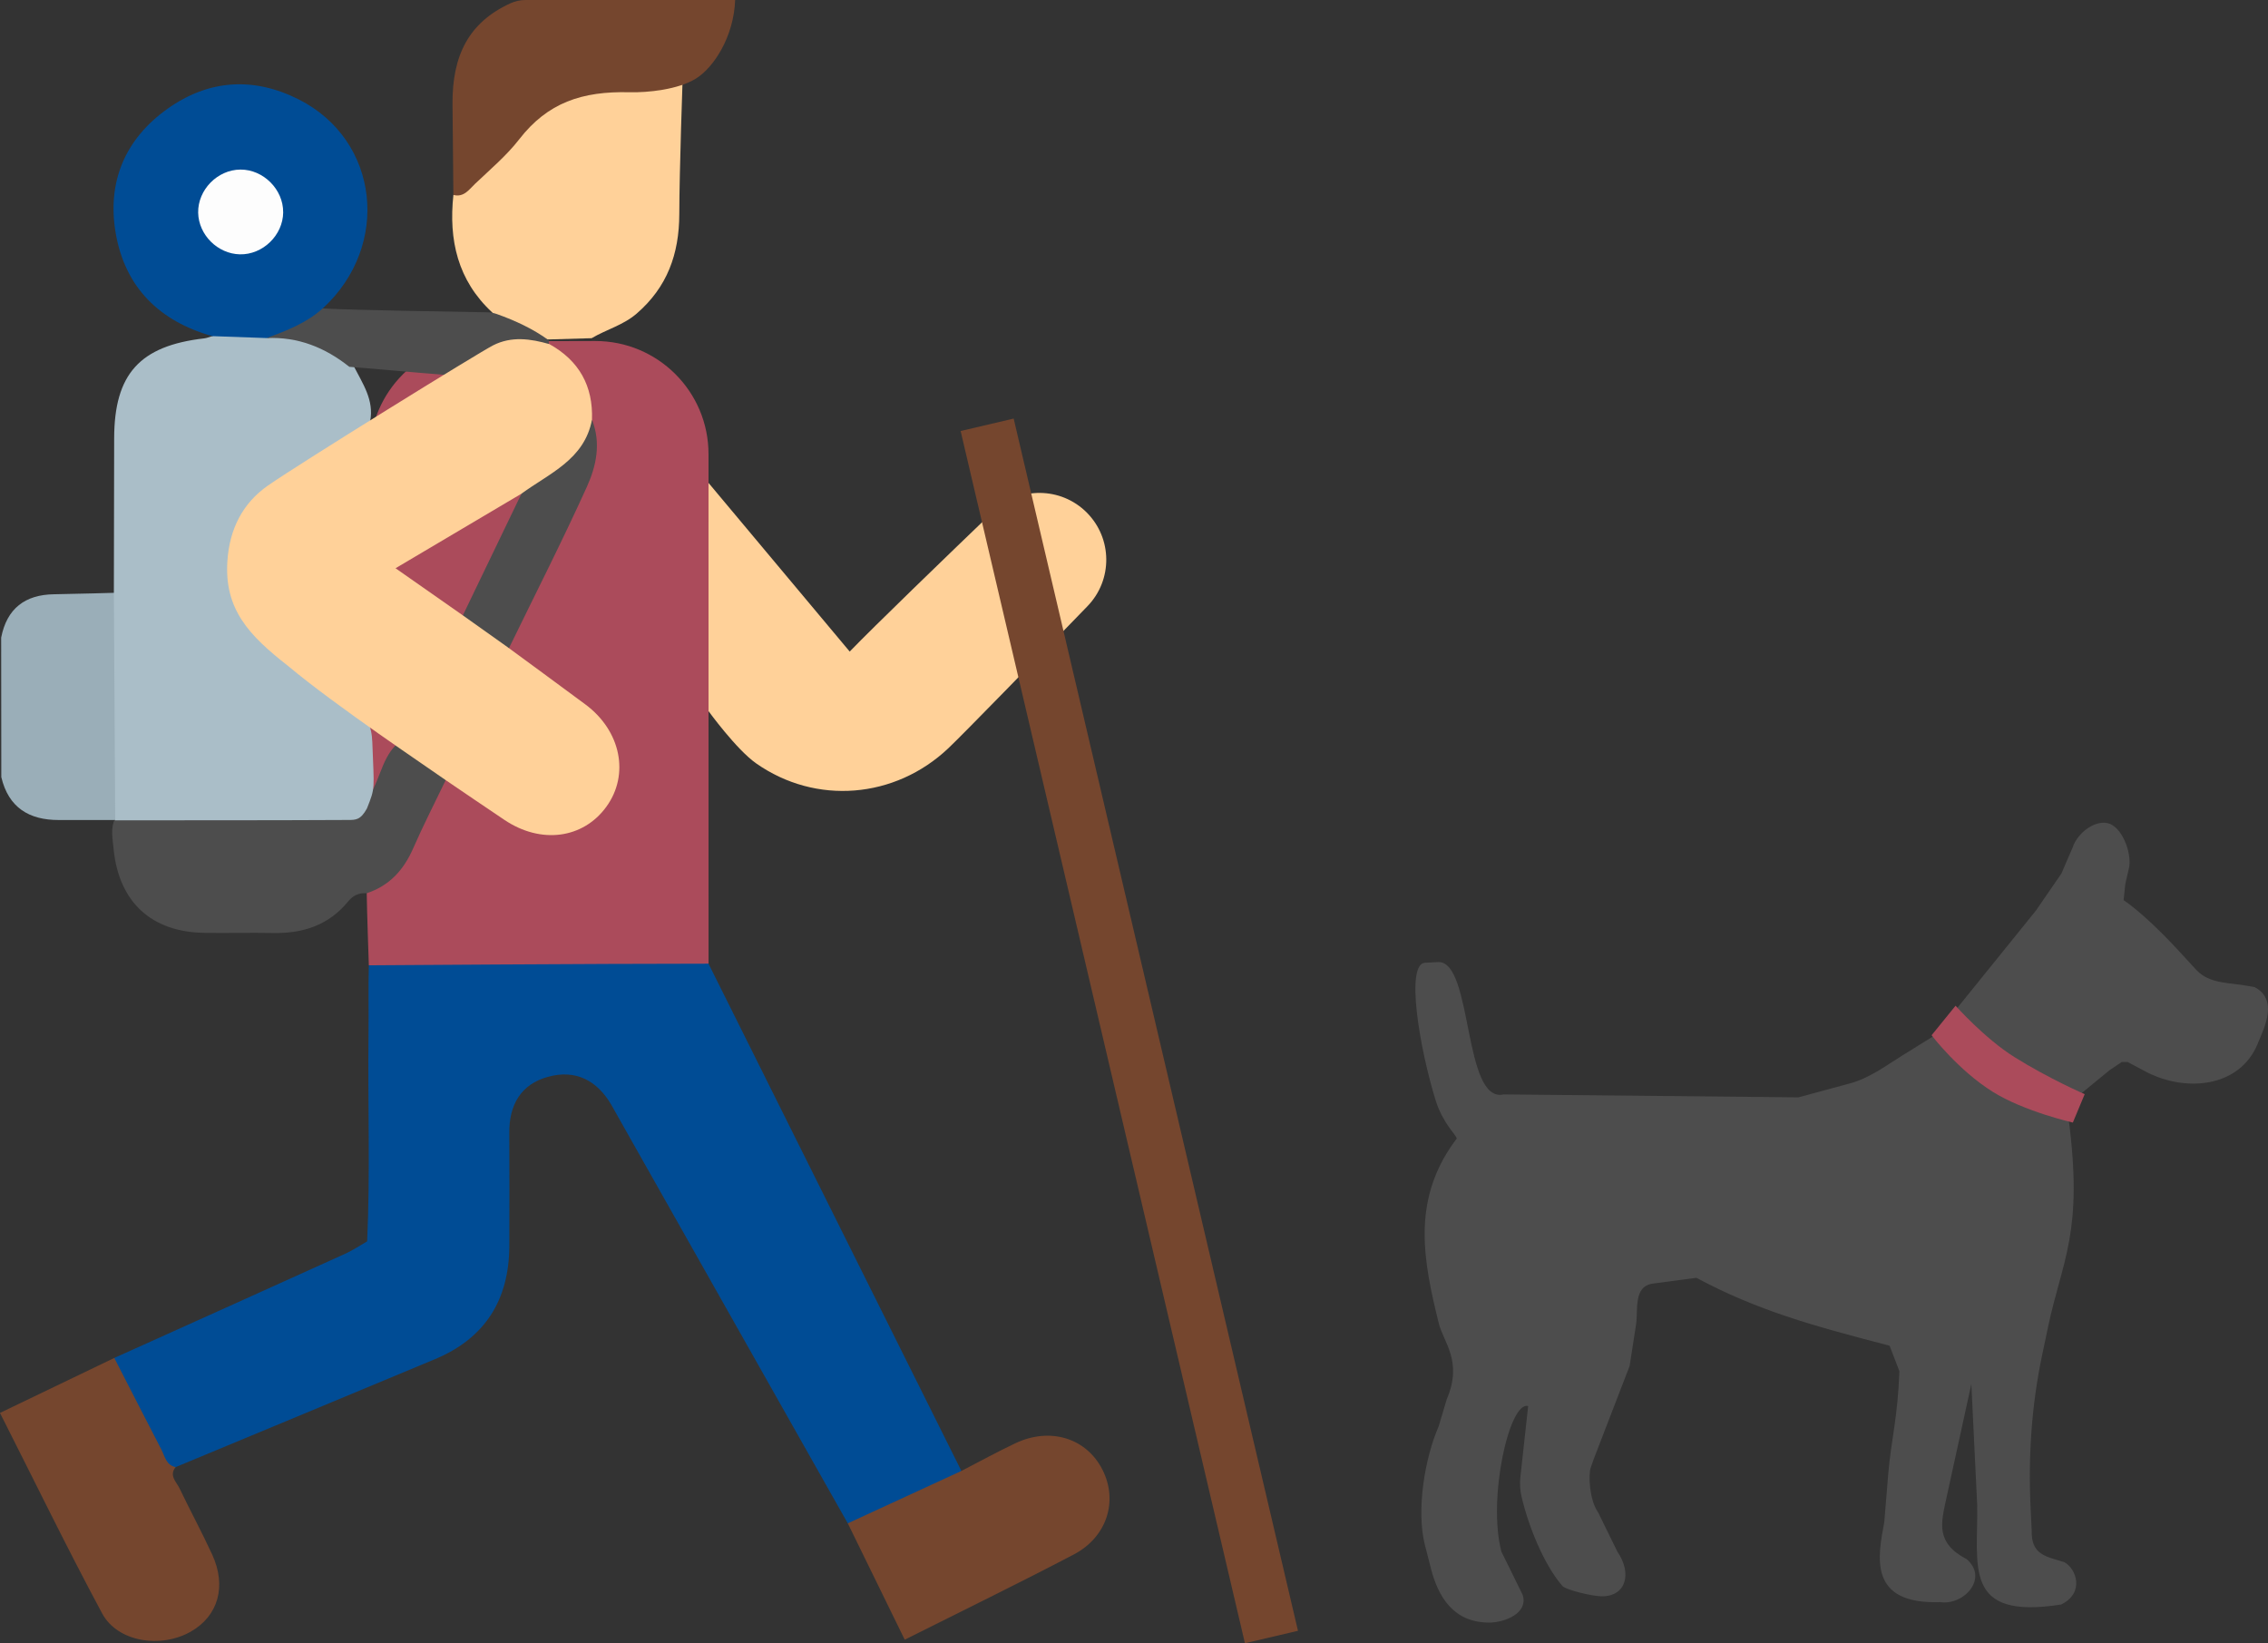
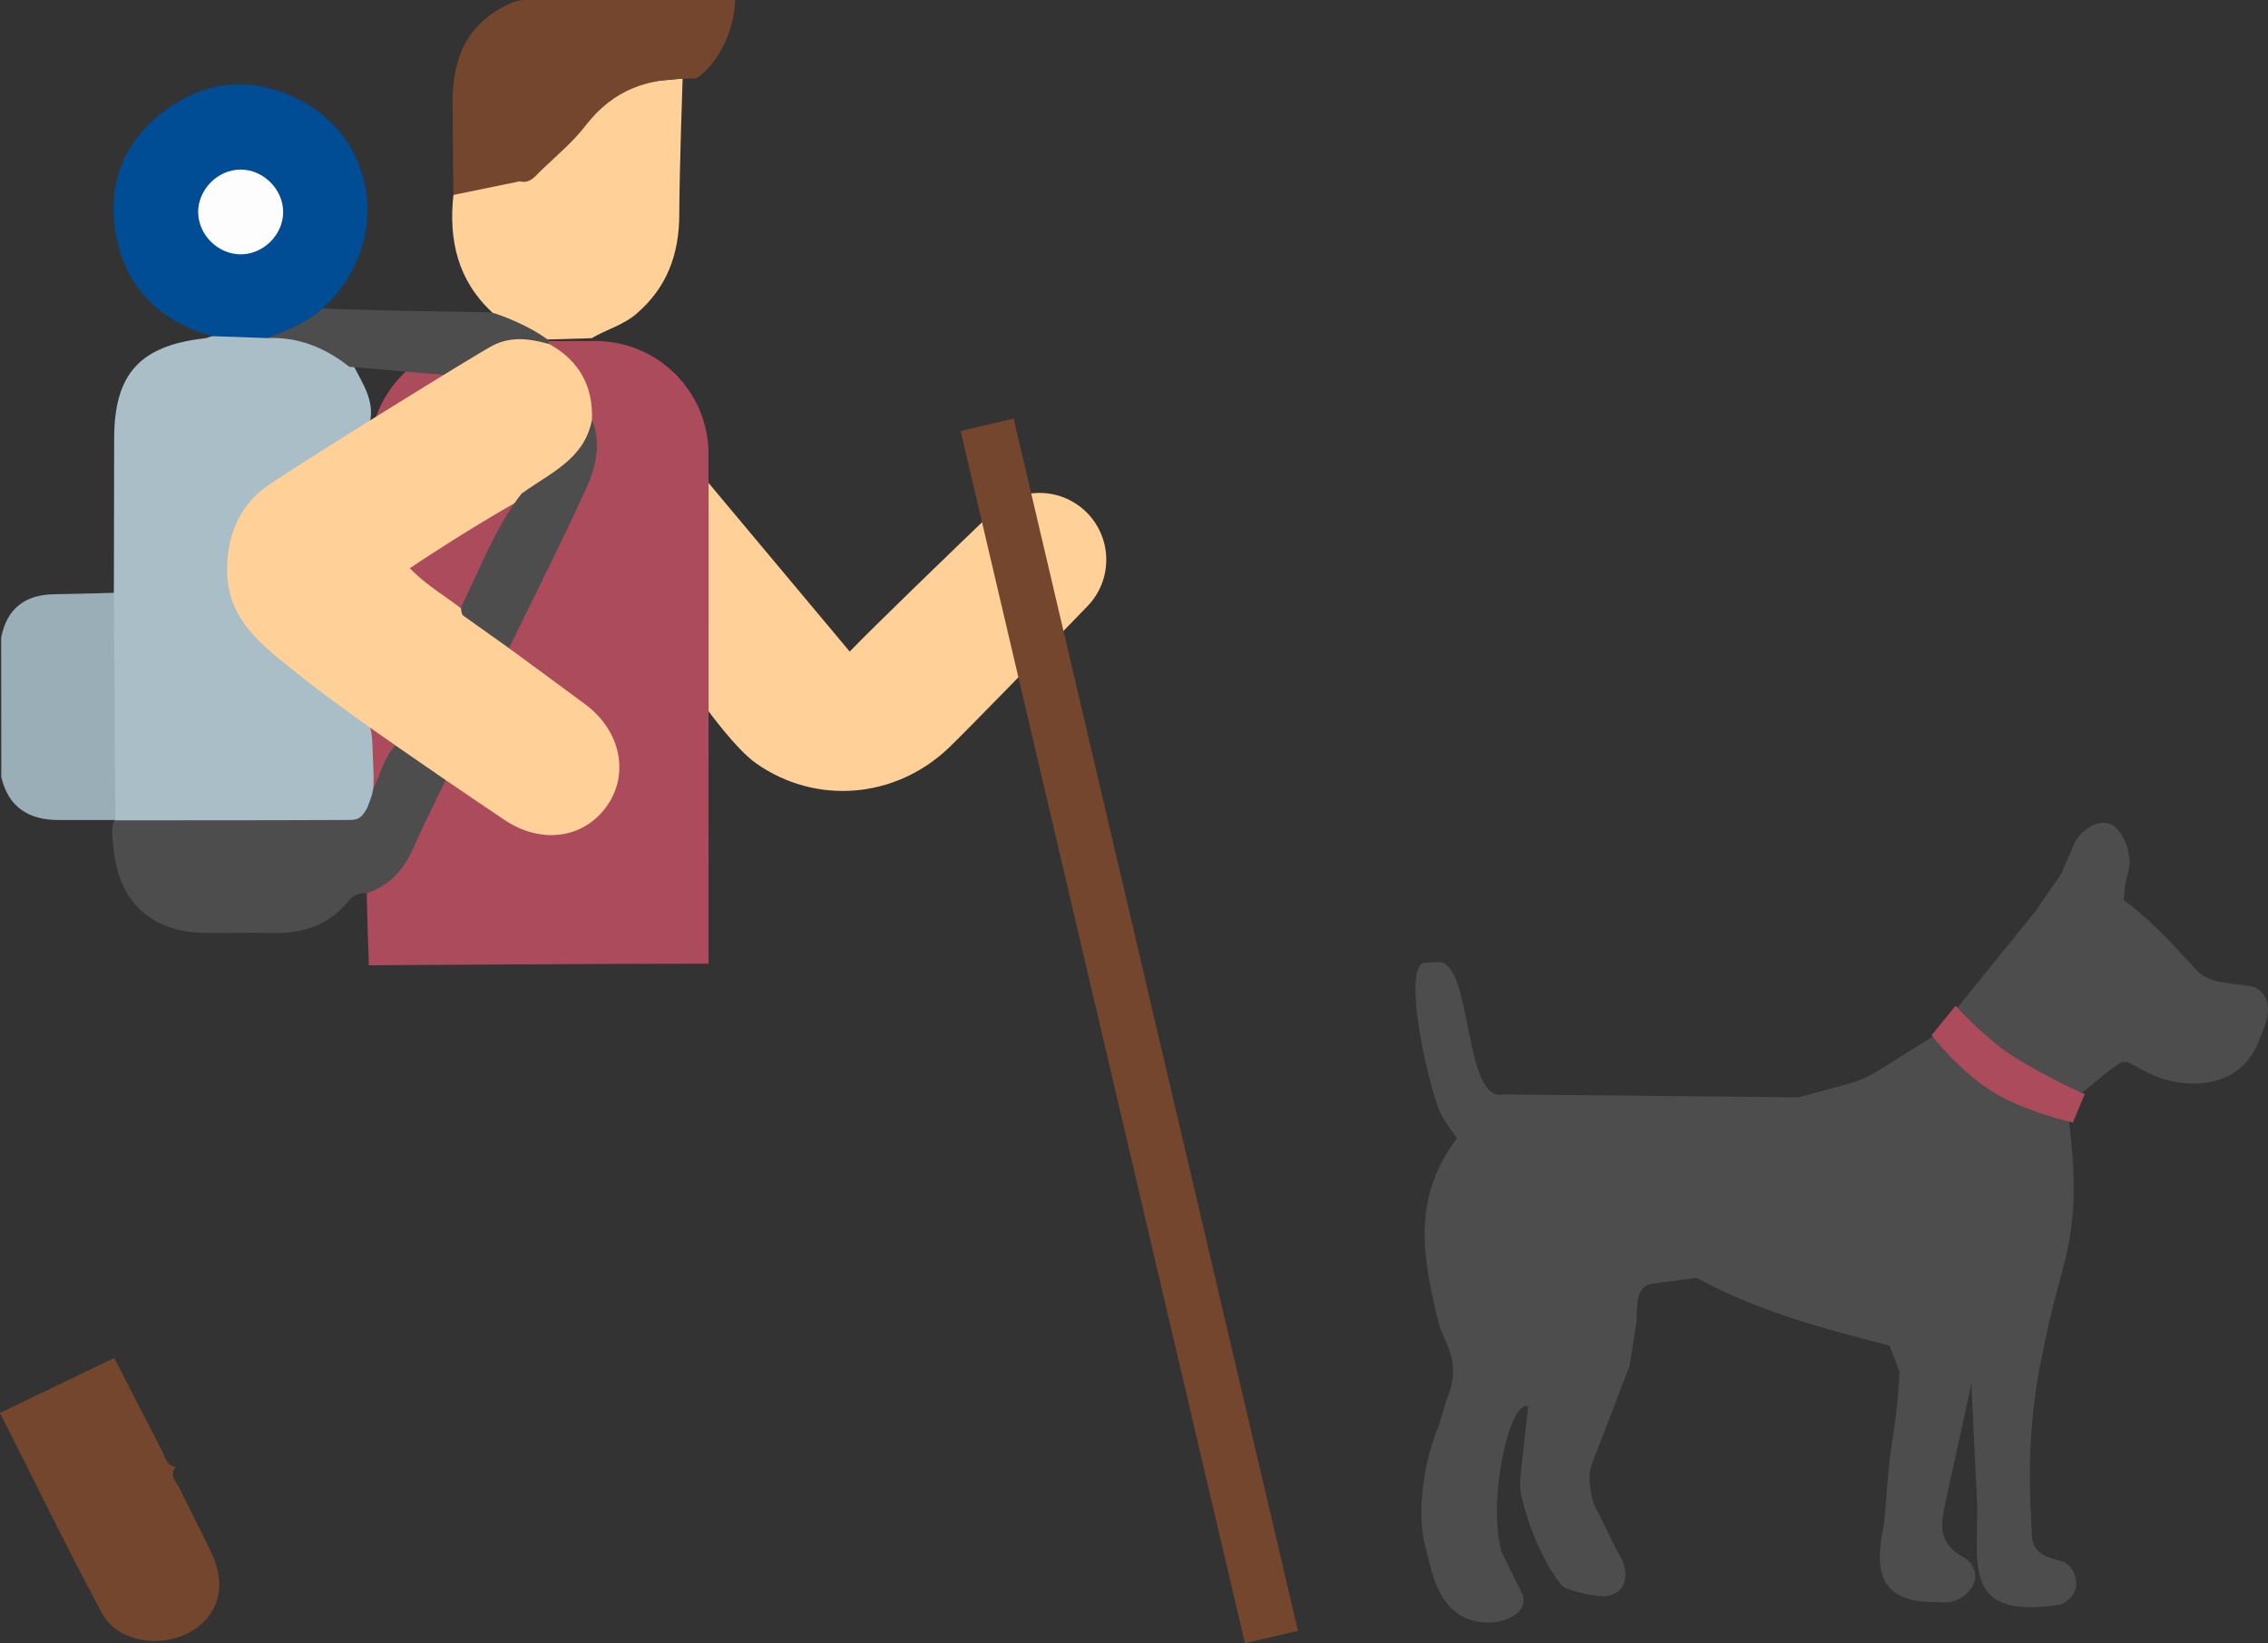
<svg xmlns="http://www.w3.org/2000/svg" id="a" viewBox="0 0 835.16 605.08">
  <rect x="0" y="0" width="835.16" height="605.08" fill="#333333" stroke="none" />
  <defs>
    <style>.b{fill:#004c95;}.c,.d{fill:#ab4b5b;}.e{fill:#9aaeb8;}.f,.g{fill:#4d4d4d;}.h{fill:#75462e;}.i{fill:#fdfdfd;}.d,.g{fill-rule:evenodd;}.j{fill:#aabec8;}.k{fill:#ffd199;}</style>
  </defs>
  <g>
    <path class="g" d="M759.04,590.81c-36.52,5.76-30.55-14.1-30.97-36.77l-2.15-44.42-9.38,42.92c-1.71,8.14-3.86,15.61,7.68,21.59,8.13,7.06-1.04,17.1-9.8,15.81-26.74,.87-22.87-16.88-20.56-29.46l1.5-18.18c1.08-12.38,3.43-20.09,4.07-37.4l-3.61-9.38c-28.85-7.48-48.74-13.03-71.15-25l-16.06,2.13c-7.26,1.07-5.31,9.63-6.17,15.18l-2.35,15.15-13.27,34.41-1.04,2.99c-.88,2.37-.66,11.76,2.78,16.65l7.02,14.32c5.56,8.13,3.11,16.6-5.87,16.44-3.91-.07-13.21-2.44-14.38-3.8-6.85-7.93-12.53-22.1-15.04-32.89-.56-2.39-.69-4.85-.42-7.29l2.85-26.05c-6.85-2.12-15.01,34.02-9.85,53.58l7.85,15.96c2.11,6.81-6.78,10.17-12.33,10.17-13.04,0-18.81-9.24-21.59-20.36l-2.12-8.31c-3.23-12.82,.03-32.02,5.1-43.62l2.99-10.01c5.97-13.91-1.29-20.96-2.99-28.01-5.56-22.65-10.05-44.66,5.56-66.45l1.09-1.49c-.45-1.7-4.95-5.32-7.72-13.87-5.99-19.25-11.33-50.85-3.83-50.85l4.9-.24c12.62,0,8.96,52.14,23.94,48.73l108.54,1.08,19.01-5.15c7.06-1.9,13.03-6.39,19.22-10.25l12.37-7.68c14.32,14.32,28.33,23.08,48.83,30.55,5.57,42.5-2.22,51.93-7.57,77.32l-2.16,10.26c-3.82,18.17-5.11,36.98-4.24,55.57l.42,8.76c-.2,8.97,4.89,9.61,11.95,11.74,4.49,2.36,7.68,11.34-1.07,15.61h0Z" />
    <path class="g" d="M781.98,331.44c5.97,4.07,13.46,11.33,19.44,17.73l7.5,8.14c4.9,5.1,12.37,4.47,19.01,5.76l2.33,.42c7.26,3.82,4.95,11.53,2.57,17.3l-1.5,3.62c-6.85,16.47-27.14,17.76-41.47,10.04l-6.39-3.4h-2.16l-4.46,2.99-10.79,8.86c-17.4-7.62-31.68-16.21-43.46-28.04-.8-.8-1.72-2.1-2.49-2.93l29.61-36.66,9.39-13.66,1.92-4.49,2.15-4.94c1.71-5.52,8.75-10.88,13.91-8.76,4.89,2.15,8.1,11.53,6.81,16.48l-1.28,5.56-.63,5.98h0Z" />
    <path class="d" d="M711.28,381.2s9.73,12.83,22.51,20.82c11.66,7.29,29.51,11.33,29.51,11.33l4.36-10.45s-13.1-5.67-25.88-13.66c-10.92-6.83-21.67-18.91-21.67-18.91l-8.83,10.88Z" />
  </g>
  <g>
-     <path class="b" d="M42.09,500.03c28.34-12.77,56.69-25.53,85.01-38.36,2.81-1.27,5.41-3.03,8.1-4.57,1.17-25.53,.19-51.08,.5-76.62,.1-8.48-.12-16.98,.12-25.03,3.26-3.67,7.12-3.44,10.78-3.45,34.61-.12,69.23-.1,103.84-.02,3.7,0,7.54-.14,10.46,2.87,31.04,62.26,62.08,124.52,93.12,186.78-11.62,8.78-25.15,13.92-38.16,20.05-1.22,.58-2.58,.15-3.68-.75-27.69-49.01-55.38-98.02-83.08-147.03-1.31-2.31-2.58-4.64-3.91-6.94-5.3-9.17-13.28-13.28-23.49-10.43-9.94,2.78-14.23,10.35-14.16,20.59,.09,13.84,.04,27.69,.01,41.53-.03,19.86-8.82,34.07-27.33,41.81-31.83,13.3-63.7,26.51-95.55,39.76-2.94,1.74-4.6-.28-5.71-2.36-6.1-11.4-12.24-22.79-17.17-34.77-.41-1.01-.18-2.08,.3-3.06Z" />
    <path class="k" d="M400.16,188.71h0c9.5,9.5,9.63,24.86,.28,34.51-18.24,18.83-45.53,46.91-51.26,52.33-19.62,18.55-48.71,20.99-70.74,5.54-7.3-5.12-17.55-19.26-17.55-19.26l-.34-84.38,.19,.17s33.74,40.33,52.15,62.3c9.13-9.44,35.16-34.58,52.84-51.56,9.66-9.28,24.96-9.12,34.44,.35Z" />
    <rect class="h" x="186.61" y="369.58" width="458.48" height="20.06" transform="translate(141.23 871.15) rotate(-103.2)" />
    <path class="c" d="M260.91,354.85c-41.1,0-125.09,.6-125.09,.6,0,0-.73-20.94-.78-26.53-.02-.19,.69-102.6,1.1-161.92,.16-22.83,18.67-41.26,41.5-41.32l41.51-.11c23.04-.06,41.75,18.59,41.75,41.63,0,65.96,.02,186.94,.02,187.65Z" />
    <path class="k" d="M217.86,124.53l-16.16,.47c-7.84-1.27-14.91-4.11-20.49-9.99-12.69-11.79-16.04-26.66-14.25-43.23,12.11-11.84,24.35-23.55,36.25-35.6,3.47-3.51,6.99-4.87,11.86-4.87,12.13,.01,36.3-2.36,36.3-2.36,0,0-1.18,33.28-1.23,49.9-.04,14.74-4.45,26.87-15.67,36.6-4.94,4.28-11.17,5.87-16.59,9.07Z" />
-     <path class="h" d="M166.95,71.78c-.07-11.17-.24-22.34-.32-33.49-.12-17.76,5.88-29.98,21.29-37.06,1.75-.81,3.67-1.23,5.6-1.23h77.19c-.5,13.63-7.96,24.95-14.48,28.96s-17.61,5.18-24.41,5.01c-17.51-.44-30.15,3.83-40.62,17.32-4.68,6.03-10.67,11.08-16.25,16.38-2.2,2.09-4.12,5.11-7.99,4.11Z" />
+     <path class="h" d="M166.95,71.78c-.07-11.17-.24-22.34-.32-33.49-.12-17.76,5.88-29.98,21.29-37.06,1.75-.81,3.67-1.23,5.6-1.23h77.19c-.5,13.63-7.96,24.95-14.48,28.96c-17.51-.44-30.15,3.83-40.62,17.32-4.68,6.03-10.67,11.08-16.25,16.38-2.2,2.09-4.12,5.11-7.99,4.11Z" />
    <path class="h" d="M42.09,500.03c5.78,11.26,11.52,22.53,17.35,33.76,1.28,2.47,1.72,5.73,5.23,6.42-2.54,3.17,.32,5.47,1.47,7.88,3.89,8.15,8.21,16.1,11.98,24.3,5.39,11.72,2.24,22.62-7.81,28.38-11.1,6.36-27.04,3.85-32.69-6.66-12.92-24.05-24.85-48.62-37.63-73.84,14.49-6.97,28.29-13.6,42.09-20.24Z" />
    <path class="f" d="M164.13,287.25c-4.02,8.38-8.28,16.65-12,25.16-3.48,7.96-8.74,13.74-17.09,16.5-2.82-.19-4.98,.73-6.86,3.04-7.06,8.65-16.5,11.79-27.4,11.6-8.46-.15-16.93,.05-25.39-.05-19.55-.23-31.54-11.24-33.54-30.69-.33-3.86-1.3-7.74,.57-11.49,3.55-2.41,7.63-1.93,11.57-1.94,21.77-.07,43.55,0,65.32-.06,4.2-.01,8.54,.53,12.4-1.7,.94-.81,1.91-1.65,2.76-2.59,5.29-6.04,5.53-14.86,11.29-20.67,8.48,.94,14.62,5.22,18.37,12.9Z" />
-     <path class="h" d="M312.18,560.93c13.95-6.43,27.9-12.87,41.85-19.3,6.59-3.4,13.1-6.98,19.8-10.16,12.86-6.11,26.22-1.97,32.14,9.73,5.81,11.47,1.71,24.75-10.58,31.2-20.21,10.6-40.75,20.58-62.24,31.37-7.08-14.47-14.02-28.65-20.96-42.84Z" />
    <path class="e" d="M.48,286.1c-.02-17.1-.03-34.2-.05-51.31,2.08-10.73,8.82-15.84,19.51-15.97,6.89-.09,23.43-.57,23.43-.57l.98,83.7s-16.87-.02-22.64,0c-11.03,.04-18.6-4.61-21.24-15.84Z" />
    <path class="j" d="M42.43,302.05c-.17-27.84-.33-55.68-.5-83.52,.03-19.05,.07-38.1,.11-57.15,.05-23.66,9.42-34.05,33.13-36.78,1.03-.12,2.03-.55,3.05-.84,6.29-2.88,12.95-.93,19.41-1.51,11.6-.18,22.29,2.35,31.01,10.62,.64,.59,1.18,1.26,1.65,1.99,3.25,6.4,7.56,12.49,6,20.31-1.43,3.43-4.56,5.05-7.47,6.88-8.99,5.68-18.15,11.08-26.91,17.12-20.5,14.13-21.65,43.33-2.13,58.8,9.79,7.76,20.19,14.72,30.42,21.89,4.82,3.38,6.68,7.48,6.9,13.39,.64,17.75,1.18,16.51-1.99,24.47-2.37,4.29-4.16,4.2-7,4.21-28.55,.15-57.11,.11-85.66,.13Z" />
    <path class="b" d="M98.13,124.48c-6.65-.24-13.3-.48-19.93-.71-19.44-5.45-32.09-17.89-35.57-37.77-3.3-18.86,3.34-34.79,19.1-45.98,15.19-10.79,31.73-11.77,48.28-3.41,29.71,15.01,34.01,53.86,8.81,76.98-3.98,9.15-12.7,9.32-20.68,10.9Z" />
    <path class="f" d="M98.13,124.48c7.39-2.69,14.71-5.53,20.68-10.9,12.96,.66,49.49,1.23,60.48,1.41,1.28,.02,2.53,.24,3.73,.67,6.73,2.41,13.19,5.39,19.03,9.61l.05,1.65c-1.04,.77-2.28,1.13-3.47,.86-9.29-2.15-17.1,1.28-24.61,6.21-3.09,2.02-6.34,3.87-10.24,4.03-11.53-.86-23.22-2.04-35.15-2.95-8.92-7.11-18.92-11.13-30.51-10.58Z" />
    <path class="k" d="M181.58,127.16c6.78-3.44,13.78-2.44,20.75-.44,10.92,6.09,16.11,15.39,15.66,27.85,1.28,10.34-6.03,15.54-12.83,20.79-3.71,2.87-7.94,5.1-11.85,7.73-14.16,7.98-27.97,16.54-42.41,26.14,6.49,6.67,13.9,10.69,20.31,15.92,5.47,4.43,12.37,7.13,16.21,13.51,9.39,6.91,18.79,13.79,28.15,20.73,13.06,9.69,16.34,25.83,7.69,37.7-8.57,11.77-24.06,13.81-37.44,4.86-7.26-4.85-14.47-9.8-21.7-14.7-5.81-4.13-40.41-27.26-57.99-41.99-14.41-11.26-23.65-20.91-22.38-38.9,.81-11.48,5.51-21.03,14.96-27.6,11.93-8.3,77.49-48.87,82.87-51.6Z" />
    <path class="f" d="M187.42,238.66c-5.66-4.02-11.32-8.05-16.98-12.07-.7-1.22-.87-2.6-.28-3.8,6.82-13.92,12.28-28.56,21.86-41.01,10.28-7.51,23.17-12.53,25.96-27.2,3.43,8.51,1.58,17.05-1.86,24.65-9.08,20.03-19.07,39.65-28.7,59.43Z" />
    <path class="i" d="M104.28,78.17c-.07,8.45-7.52,15.68-15.97,15.48-8.18-.19-15.18-7.18-15.34-15.32-.16-8.42,7.11-15.85,15.57-15.89,8.43-.05,15.8,7.32,15.73,15.73Z" />
-     <path class="c" d="M192.02,181.78c-7.19,14.94-14.39,29.87-21.58,44.81-7.74-5.42-15.49-10.84-24.79-17.35,16.48-9.76,31.43-18.61,46.38-27.46Z" />
  </g>
</svg>